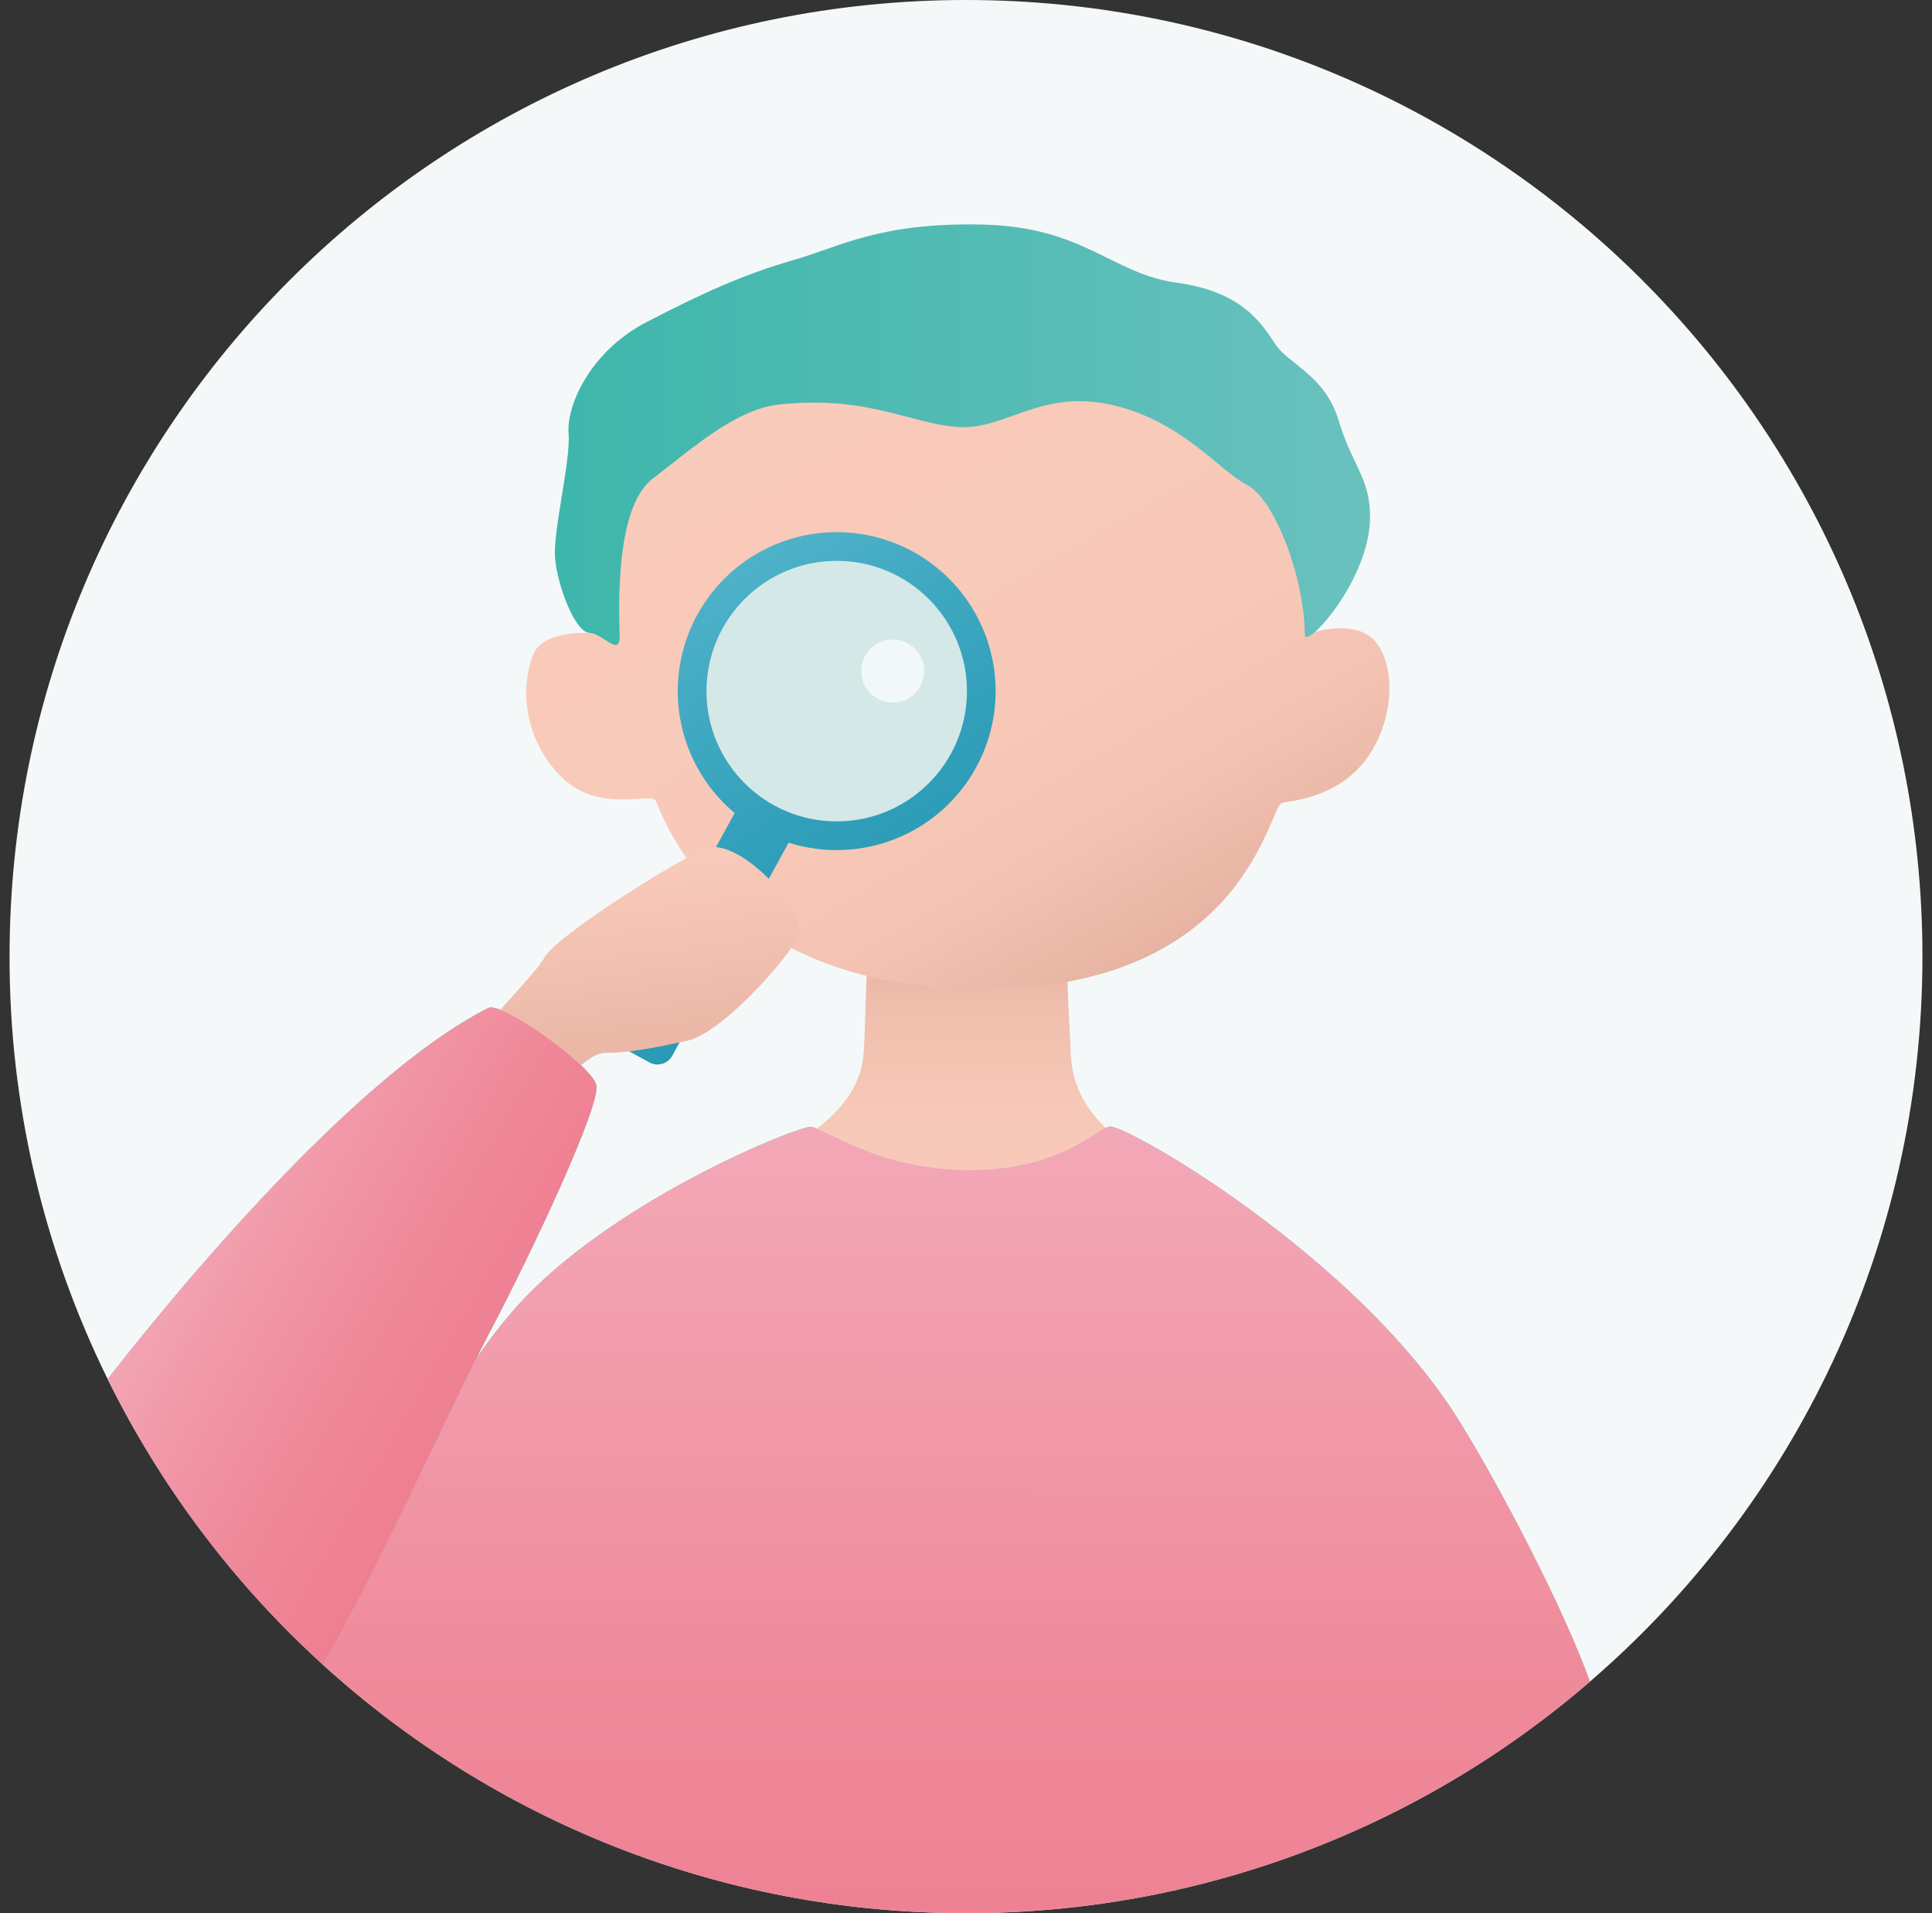
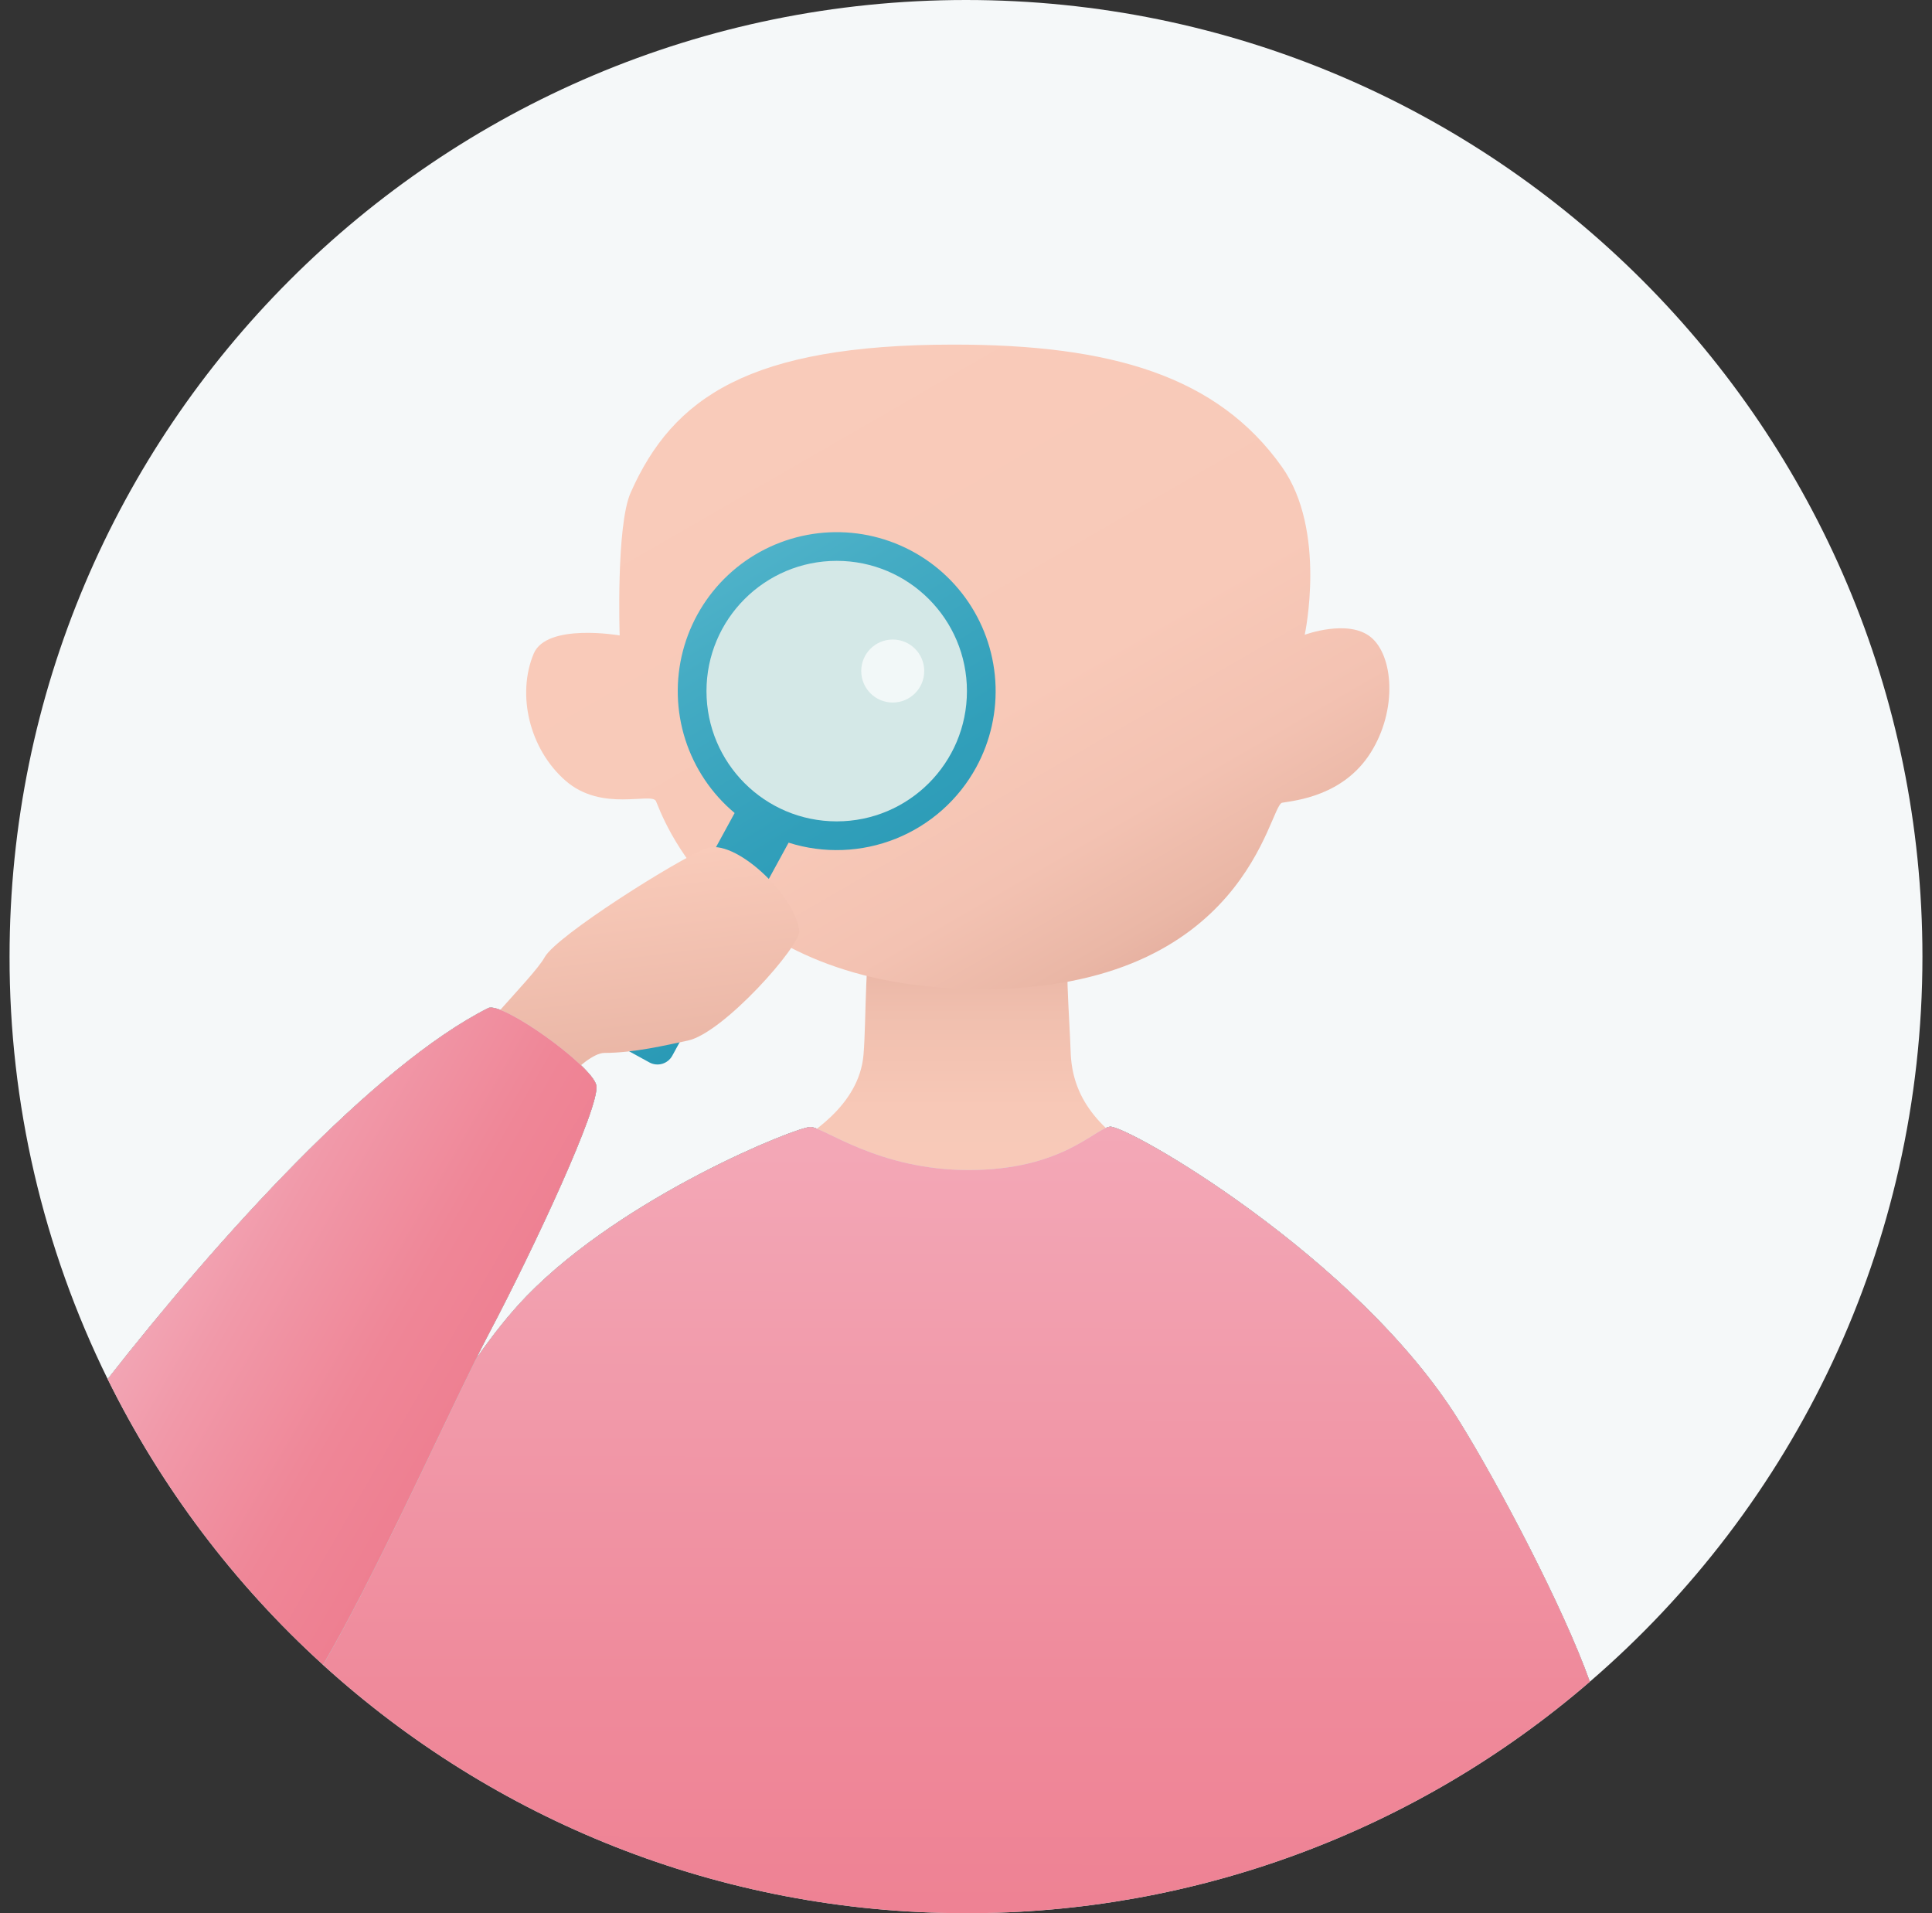
<svg xmlns="http://www.w3.org/2000/svg" width="101" height="100" viewBox="0 0 101 100" fill="none">
  <rect x="0" y="0" width="101" height="100" fill="#333333" stroke="none" />
  <g clip-path="url(#clip0_2543_24147)">
    <path d="M100.5 50C100.5 22.386 78.114 0 50.5 0C22.886 0 0.5 22.386 0.5 50C0.489 57.657 2.244 65.213 5.628 72.082C11.443 64.659 19.557 55.697 25.52 52.692C26.246 52.326 30.947 55.692 31.173 56.725C31.399 57.758 27.927 65.217 25.561 69.699C25.359 70.082 25.132 70.532 24.882 71.035C25.759 69.769 26.657 68.643 27.545 67.729C32.654 62.488 41.648 58.906 42.36 58.906C43.072 58.905 45.899 61.157 50.651 61.153C55.509 61.148 57.188 59.022 58.018 58.891C58.848 58.761 70.929 65.66 76.283 74.276C78.354 77.609 81.727 84.017 83.113 87.9C93.759 78.731 100.5 65.153 100.5 50Z" fill="#F5F8F9" />
    <path d="M60.1 60.607C57.069 58.893 56.038 57.057 55.971 54.982C55.909 53.085 55.609 49.644 55.965 49.287C56.32 48.931 52.077 49.529 50.416 49.293C48.755 49.058 46.146 49.301 45.671 49.181C45.197 49.06 45.298 53.353 45.141 55.142C44.907 57.811 42.265 59.363 41.079 60.075C39.894 60.788 43.077 64.959 50.729 64.951C58.38 64.944 60.1 60.607 60.1 60.607Z" fill="url(#paint0_linear_2543_24147)" />
    <path d="M58.018 58.894C57.188 59.025 55.508 61.151 50.651 61.156C45.899 61.16 43.071 58.908 42.36 58.908C41.649 58.909 32.654 62.491 27.545 67.732C26.657 68.643 25.763 69.769 24.882 71.038C22.89 75.056 19.515 82.519 16.888 87.021C25.767 95.084 37.56 100 50.5 100C62.472 100.018 74.05 95.722 83.113 87.9C81.727 84.017 78.355 77.609 76.283 74.276C70.929 65.663 58.848 58.765 58.018 58.894Z" fill="url(#paint1_linear_2543_24147)" />
    <path d="M58.018 58.894C57.188 59.025 55.508 61.151 50.651 61.156C45.899 61.16 43.071 58.908 42.36 58.908C41.649 58.909 32.654 62.491 27.545 67.732C26.657 68.643 25.763 69.769 24.882 71.038C22.89 75.056 19.515 82.519 16.888 87.021C25.767 95.084 37.56 100 50.5 100C62.472 100.018 74.05 95.722 83.113 87.9C81.727 84.017 78.355 77.609 76.283 74.276C70.929 65.663 58.848 58.765 58.018 58.894Z" fill="url(#paint2_linear_2543_24147)" />
    <path d="M49.808 18.012C39.208 18.022 35.177 20.755 32.969 25.751C32.201 27.49 32.395 33.213 32.395 33.213C32.395 33.213 28.575 32.55 27.9 34.166C27.007 36.303 27.668 39.149 29.567 40.808C31.467 42.467 34.054 41.396 34.291 41.871C34.527 42.345 37.51 51.714 51.362 51.7C65.214 51.687 66.321 42.077 67.031 41.957C67.742 41.838 70.234 41.598 71.655 39.342C73.076 37.087 72.837 34.24 71.649 33.292C70.461 32.344 68.208 33.178 68.208 33.178C68.208 33.178 69.382 27.735 67.013 24.4C63.646 19.659 58.112 18.004 49.808 18.012Z" fill="url(#paint3_linear_2543_24147)" />
-     <path d="M68.211 33.178C68.211 34.008 71.629 30.327 71.623 27.006C71.623 24.986 70.698 24.354 69.981 21.982C69.265 19.61 67.388 19.062 66.675 17.995C65.962 16.928 64.969 15.25 61.528 14.778C58.087 14.306 56.69 11.85 51.327 11.737C45.964 11.623 43.948 12.888 41.458 13.6C38.968 14.311 36.758 15.297 33.794 16.838C30.829 18.38 29.603 21.232 29.724 22.656C29.844 24.079 28.898 27.757 29.018 29.181C29.139 30.604 30.062 33.043 30.802 33.077C31.541 33.11 32.417 34.395 32.396 33.212C32.375 32.029 32.1 26.569 34.115 25.025C36.13 23.48 38.457 21.396 40.7 21.147C45.38 20.625 47.748 22.217 50.183 22.324C52.618 22.43 54.438 20.336 58.116 21.162C61.794 21.989 63.771 24.64 65.195 25.35C66.62 26.061 68.207 30.21 68.211 33.178Z" fill="url(#paint4_linear_2543_24147)" />
    <path d="M51.034 40.105C51.788 38.724 52.134 37.157 52.032 35.587C51.93 34.017 51.385 32.508 50.459 31.235C49.533 29.963 48.265 28.98 46.802 28.4C45.339 27.82 43.742 27.668 42.196 27.96C40.649 28.253 39.218 28.978 38.068 30.052C36.918 31.127 36.097 32.505 35.7 34.028C35.303 35.55 35.346 37.154 35.825 38.653C36.304 40.152 37.199 41.484 38.405 42.495L32.32 53.639C32.209 53.844 32.184 54.084 32.249 54.307C32.315 54.531 32.466 54.719 32.67 54.831L33.952 55.533C34.157 55.644 34.397 55.669 34.62 55.604C34.843 55.538 35.031 55.387 35.144 55.183L41.226 44.045C43.064 44.628 45.047 44.554 46.837 43.835C48.626 43.116 50.11 41.798 51.034 40.105V40.105Z" fill="url(#paint5_linear_2543_24147)" />
    <path d="M43.741 42.932C47.501 42.932 50.549 39.884 50.549 36.124C50.549 32.364 47.501 29.315 43.741 29.315C39.981 29.315 36.933 32.364 36.933 36.124C36.933 39.884 39.981 42.932 43.741 42.932Z" fill="url(#paint6_linear_2543_24147)" />
    <path opacity="0.69" d="M46.67 36.721C47.58 36.721 48.317 35.983 48.317 35.074C48.317 34.164 47.58 33.427 46.67 33.427C45.76 33.427 45.023 34.164 45.023 35.074C45.023 35.983 45.76 36.721 46.67 36.721Z" fill="white" />
    <path d="M28.22 57.963C26.735 57.668 23.607 57.288 23.914 55.904C24.221 54.52 27.846 51.169 28.473 50.033C29.101 48.898 35.44 44.916 36.908 44.346C38.375 43.776 41.546 46.748 41.785 48.645C41.881 49.404 37.827 53.994 35.957 54.39C34.831 54.628 33.147 55.033 31.606 55.034C30.489 55.033 28.22 57.963 28.22 57.963Z" fill="url(#paint7_linear_2543_24147)" />
    <path d="M31.173 56.725C30.947 55.692 26.247 52.326 25.52 52.692C19.557 55.697 11.443 64.659 5.628 72.082C8.412 77.722 12.232 82.789 16.888 87.018C19.844 81.951 23.749 73.134 25.562 69.699C27.927 65.217 31.399 57.76 31.173 56.725Z" fill="url(#paint8_linear_2543_24147)" />
    <path d="M31.173 56.725C30.947 55.692 26.247 52.326 25.52 52.692C19.557 55.697 11.443 64.659 5.628 72.082C8.412 77.722 12.232 82.789 16.888 87.018C19.844 81.951 23.749 73.134 25.562 69.699C27.927 65.217 31.399 57.76 31.173 56.725Z" fill="url(#paint9_linear_2543_24147)" />
  </g>
  <defs>
    <linearGradient id="paint0_linear_2543_24147" x1="50.361" y1="49.219" x2="50.361" y2="64.997" gradientUnits="userSpaceOnUse">
      <stop stop-color="#E7B2A2" />
      <stop offset="0.24" stop-color="#F0BFAE" />
      <stop offset="0.55" stop-color="#F7C8B7" />
      <stop offset="1" stop-color="#F9CBBA" />
    </linearGradient>
    <linearGradient id="paint1_linear_2543_24147" x1="65666.8" y1="10706.2" x2="65704" y2="71628" gradientUnits="userSpaceOnUse">
      <stop stop-color="#D4E8E7" />
      <stop offset="0.52" stop-color="#D1E4E5" />
      <stop offset="1" stop-color="#CAD9E0" />
    </linearGradient>
    <linearGradient id="paint2_linear_2543_24147" x1="49.894" y1="58.938" x2="49.85" y2="103.898" gradientUnits="userSpaceOnUse">
      <stop stop-color="#F3A8B7" />
      <stop offset="0.03" stop-color="#F3A7B6" />
      <stop offset="0.65" stop-color="#EF8A9B" />
      <stop offset="1" stop-color="#EE7F91" />
    </linearGradient>
    <linearGradient id="paint3_linear_2543_24147" x1="58.565" y1="50.861" x2="40.112" y2="18.901" gradientUnits="userSpaceOnUse">
      <stop stop-color="#E7B2A2" />
      <stop offset="0.04" stop-color="#EAB7A6" />
      <stop offset="0.19" stop-color="#F3C2B2" />
      <stop offset="0.41" stop-color="#F8C9B8" />
      <stop offset="1" stop-color="#F9CBBA" />
    </linearGradient>
    <linearGradient id="paint4_linear_2543_24147" x1="71.548" y1="22.757" x2="28.93" y2="22.757" gradientUnits="userSpaceOnUse">
      <stop offset="0.01" stop-color="#69C1BE" />
      <stop offset="0.46" stop-color="#54BCB5" />
      <stop offset="1" stop-color="#3EB6AB" />
    </linearGradient>
    <linearGradient id="paint5_linear_2543_24147" x1="34.717" y1="31.889" x2="45.245" y2="49.164" gradientUnits="userSpaceOnUse">
      <stop stop-color="#4EB2C9" />
      <stop offset="0.18" stop-color="#45ACC4" />
      <stop offset="0.67" stop-color="#319FBA" />
      <stop offset="1" stop-color="#2A9AB6" />
    </linearGradient>
    <linearGradient id="paint6_linear_2543_24147" x1="6041.35" y1="18442.4" x2="7471.68" y2="20789.3" gradientUnits="userSpaceOnUse">
      <stop stop-color="#D4E8E7" />
      <stop offset="0.52" stop-color="#D1E4E5" />
      <stop offset="1" stop-color="#CAD9E0" />
    </linearGradient>
    <linearGradient id="paint7_linear_2543_24147" x1="33.458" y1="57.304" x2="31.901" y2="44.945" gradientUnits="userSpaceOnUse">
      <stop stop-color="#E7B2A2" />
      <stop offset="1" stop-color="#F9CBBA" />
    </linearGradient>
    <linearGradient id="paint8_linear_2543_24147" x1="13381.6" y1="8966.38" x2="13449.5" y2="59878.3" gradientUnits="userSpaceOnUse">
      <stop stop-color="#D4E8E7" />
      <stop offset="0.52" stop-color="#D1E4E5" />
      <stop offset="1" stop-color="#CAD9E0" />
    </linearGradient>
    <linearGradient id="paint9_linear_2543_24147" x1="9.647" y1="63.006" x2="25.476" y2="72.145" gradientUnits="userSpaceOnUse">
      <stop stop-color="#F3A8B7" />
      <stop offset="0.27" stop-color="#F199A9" />
      <stop offset="0.7" stop-color="#EF8697" />
      <stop offset="1" stop-color="#EE7F91" />
    </linearGradient>
    <clipPath id="clip0_2543_24147">
      <rect width="100" height="100" fill="white" transform="translate(0.5)" />
    </clipPath>
  </defs>
</svg>